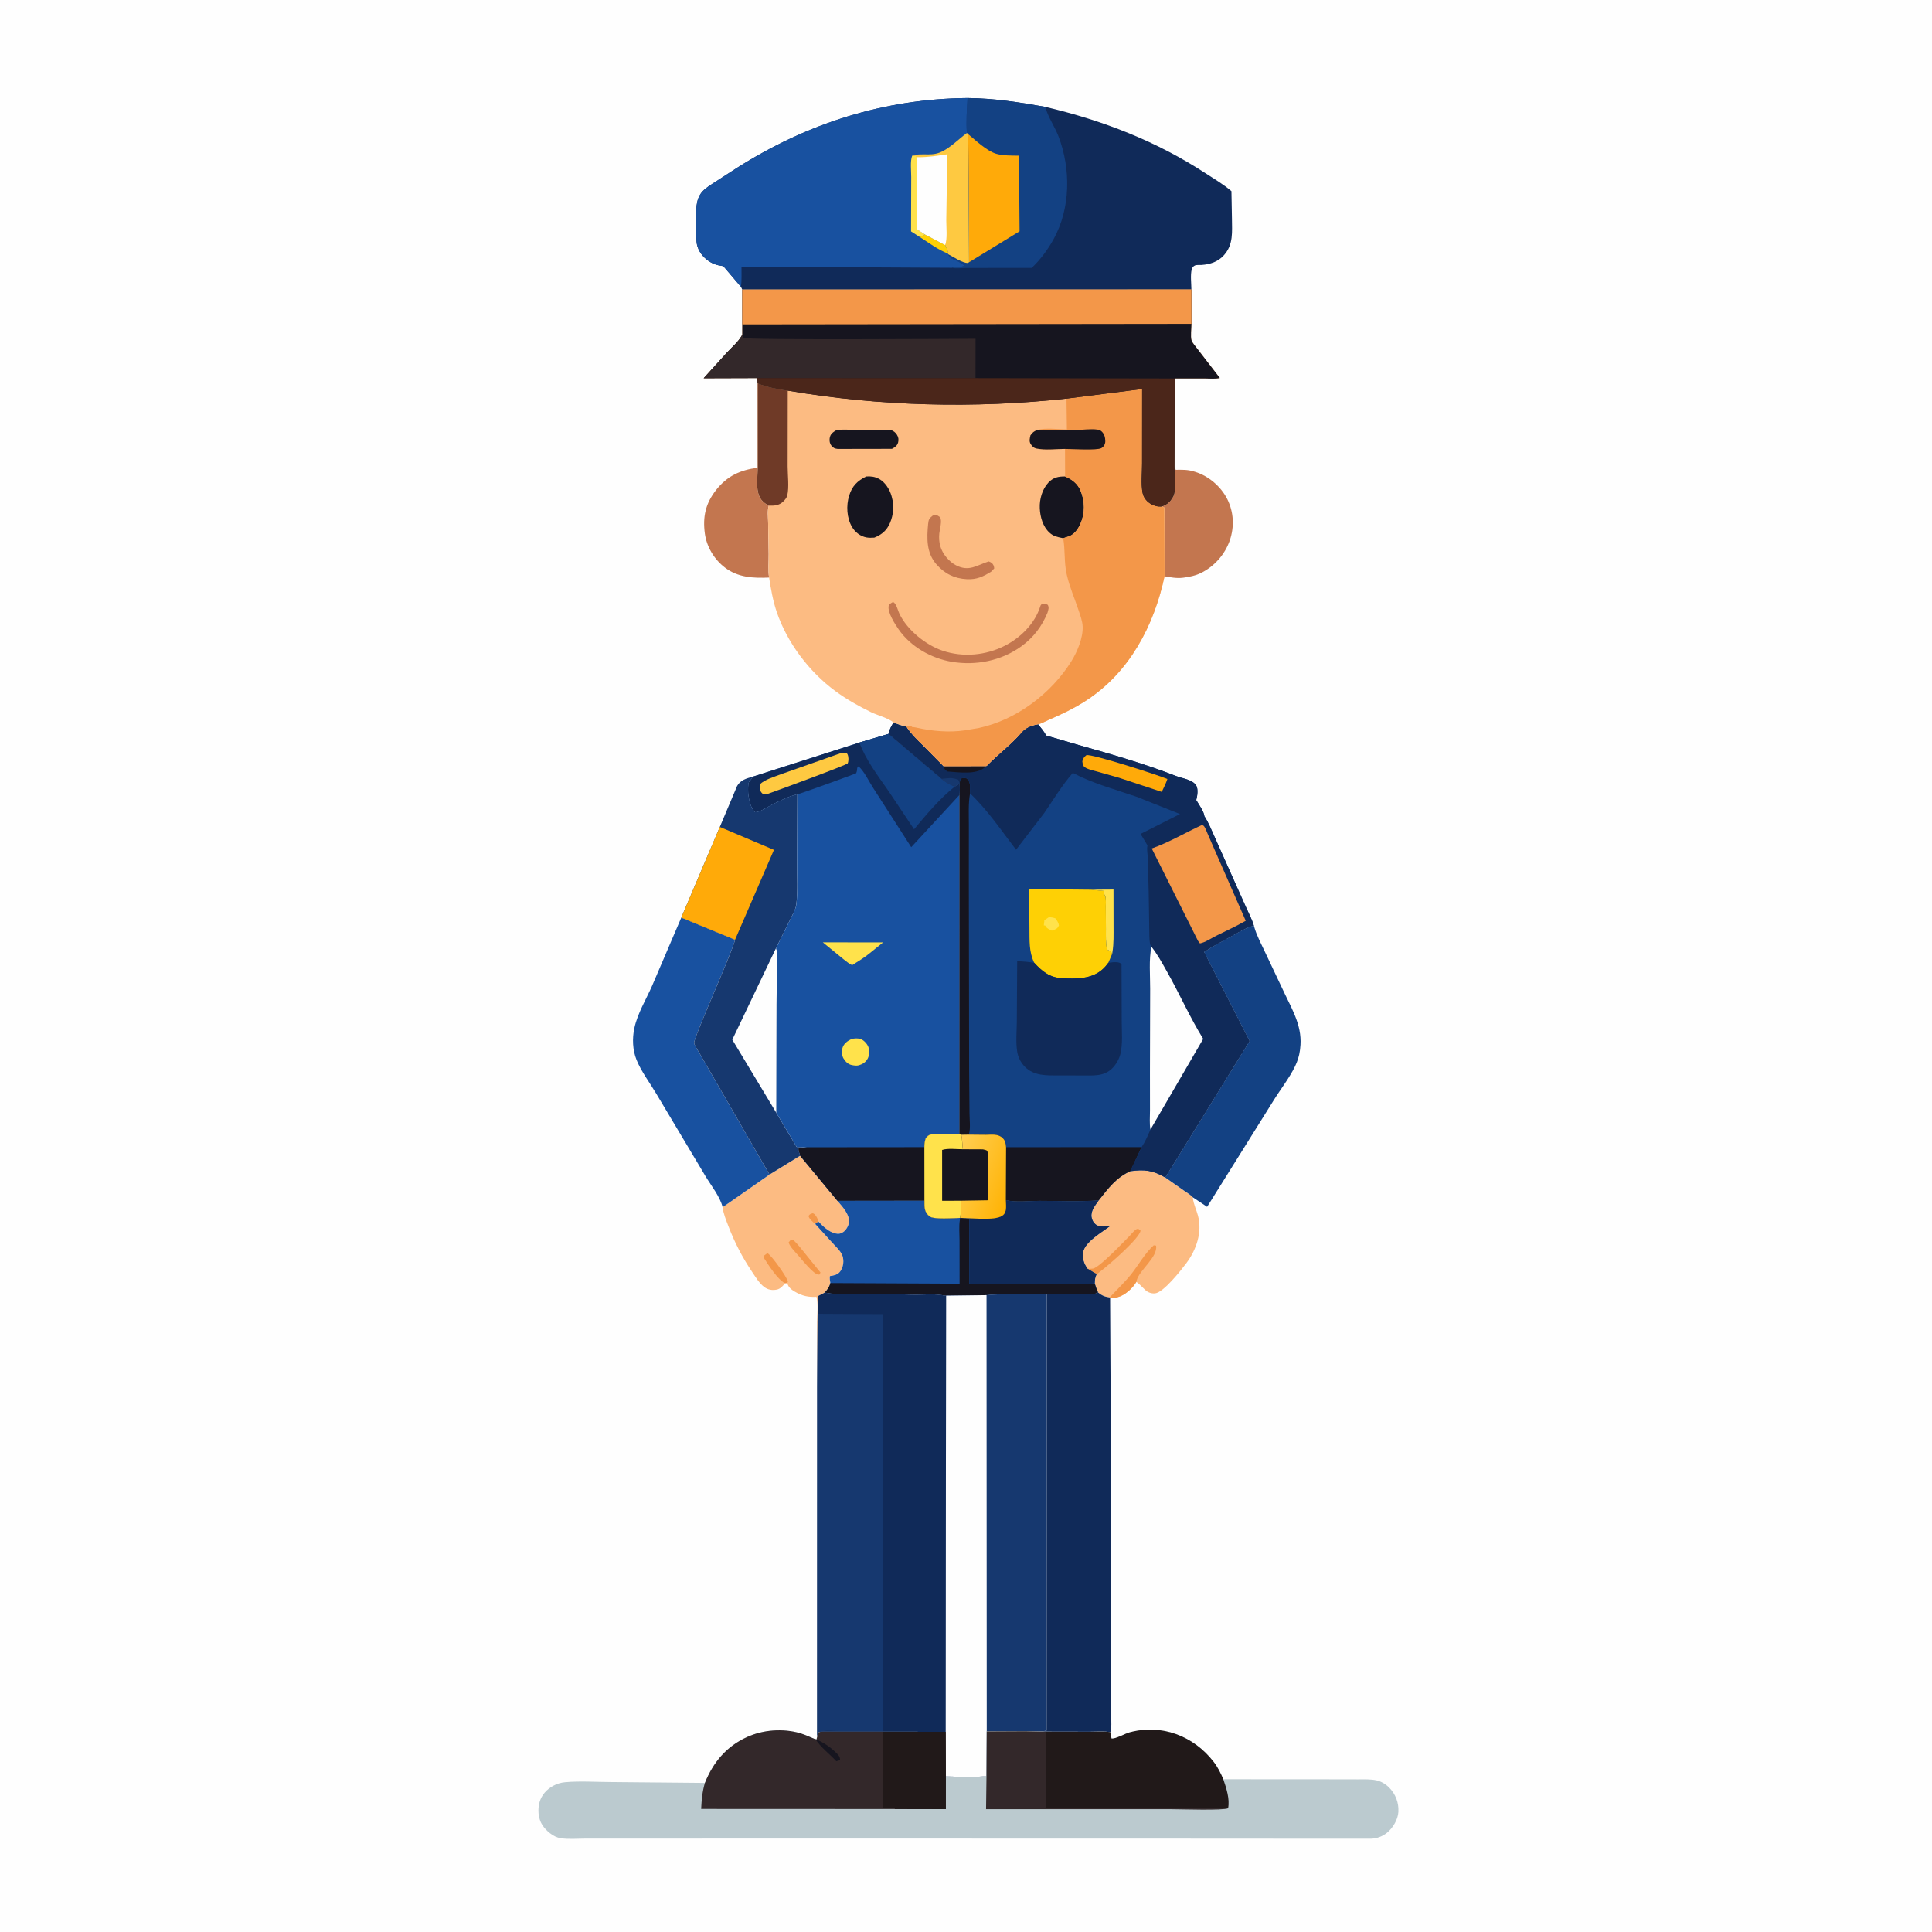
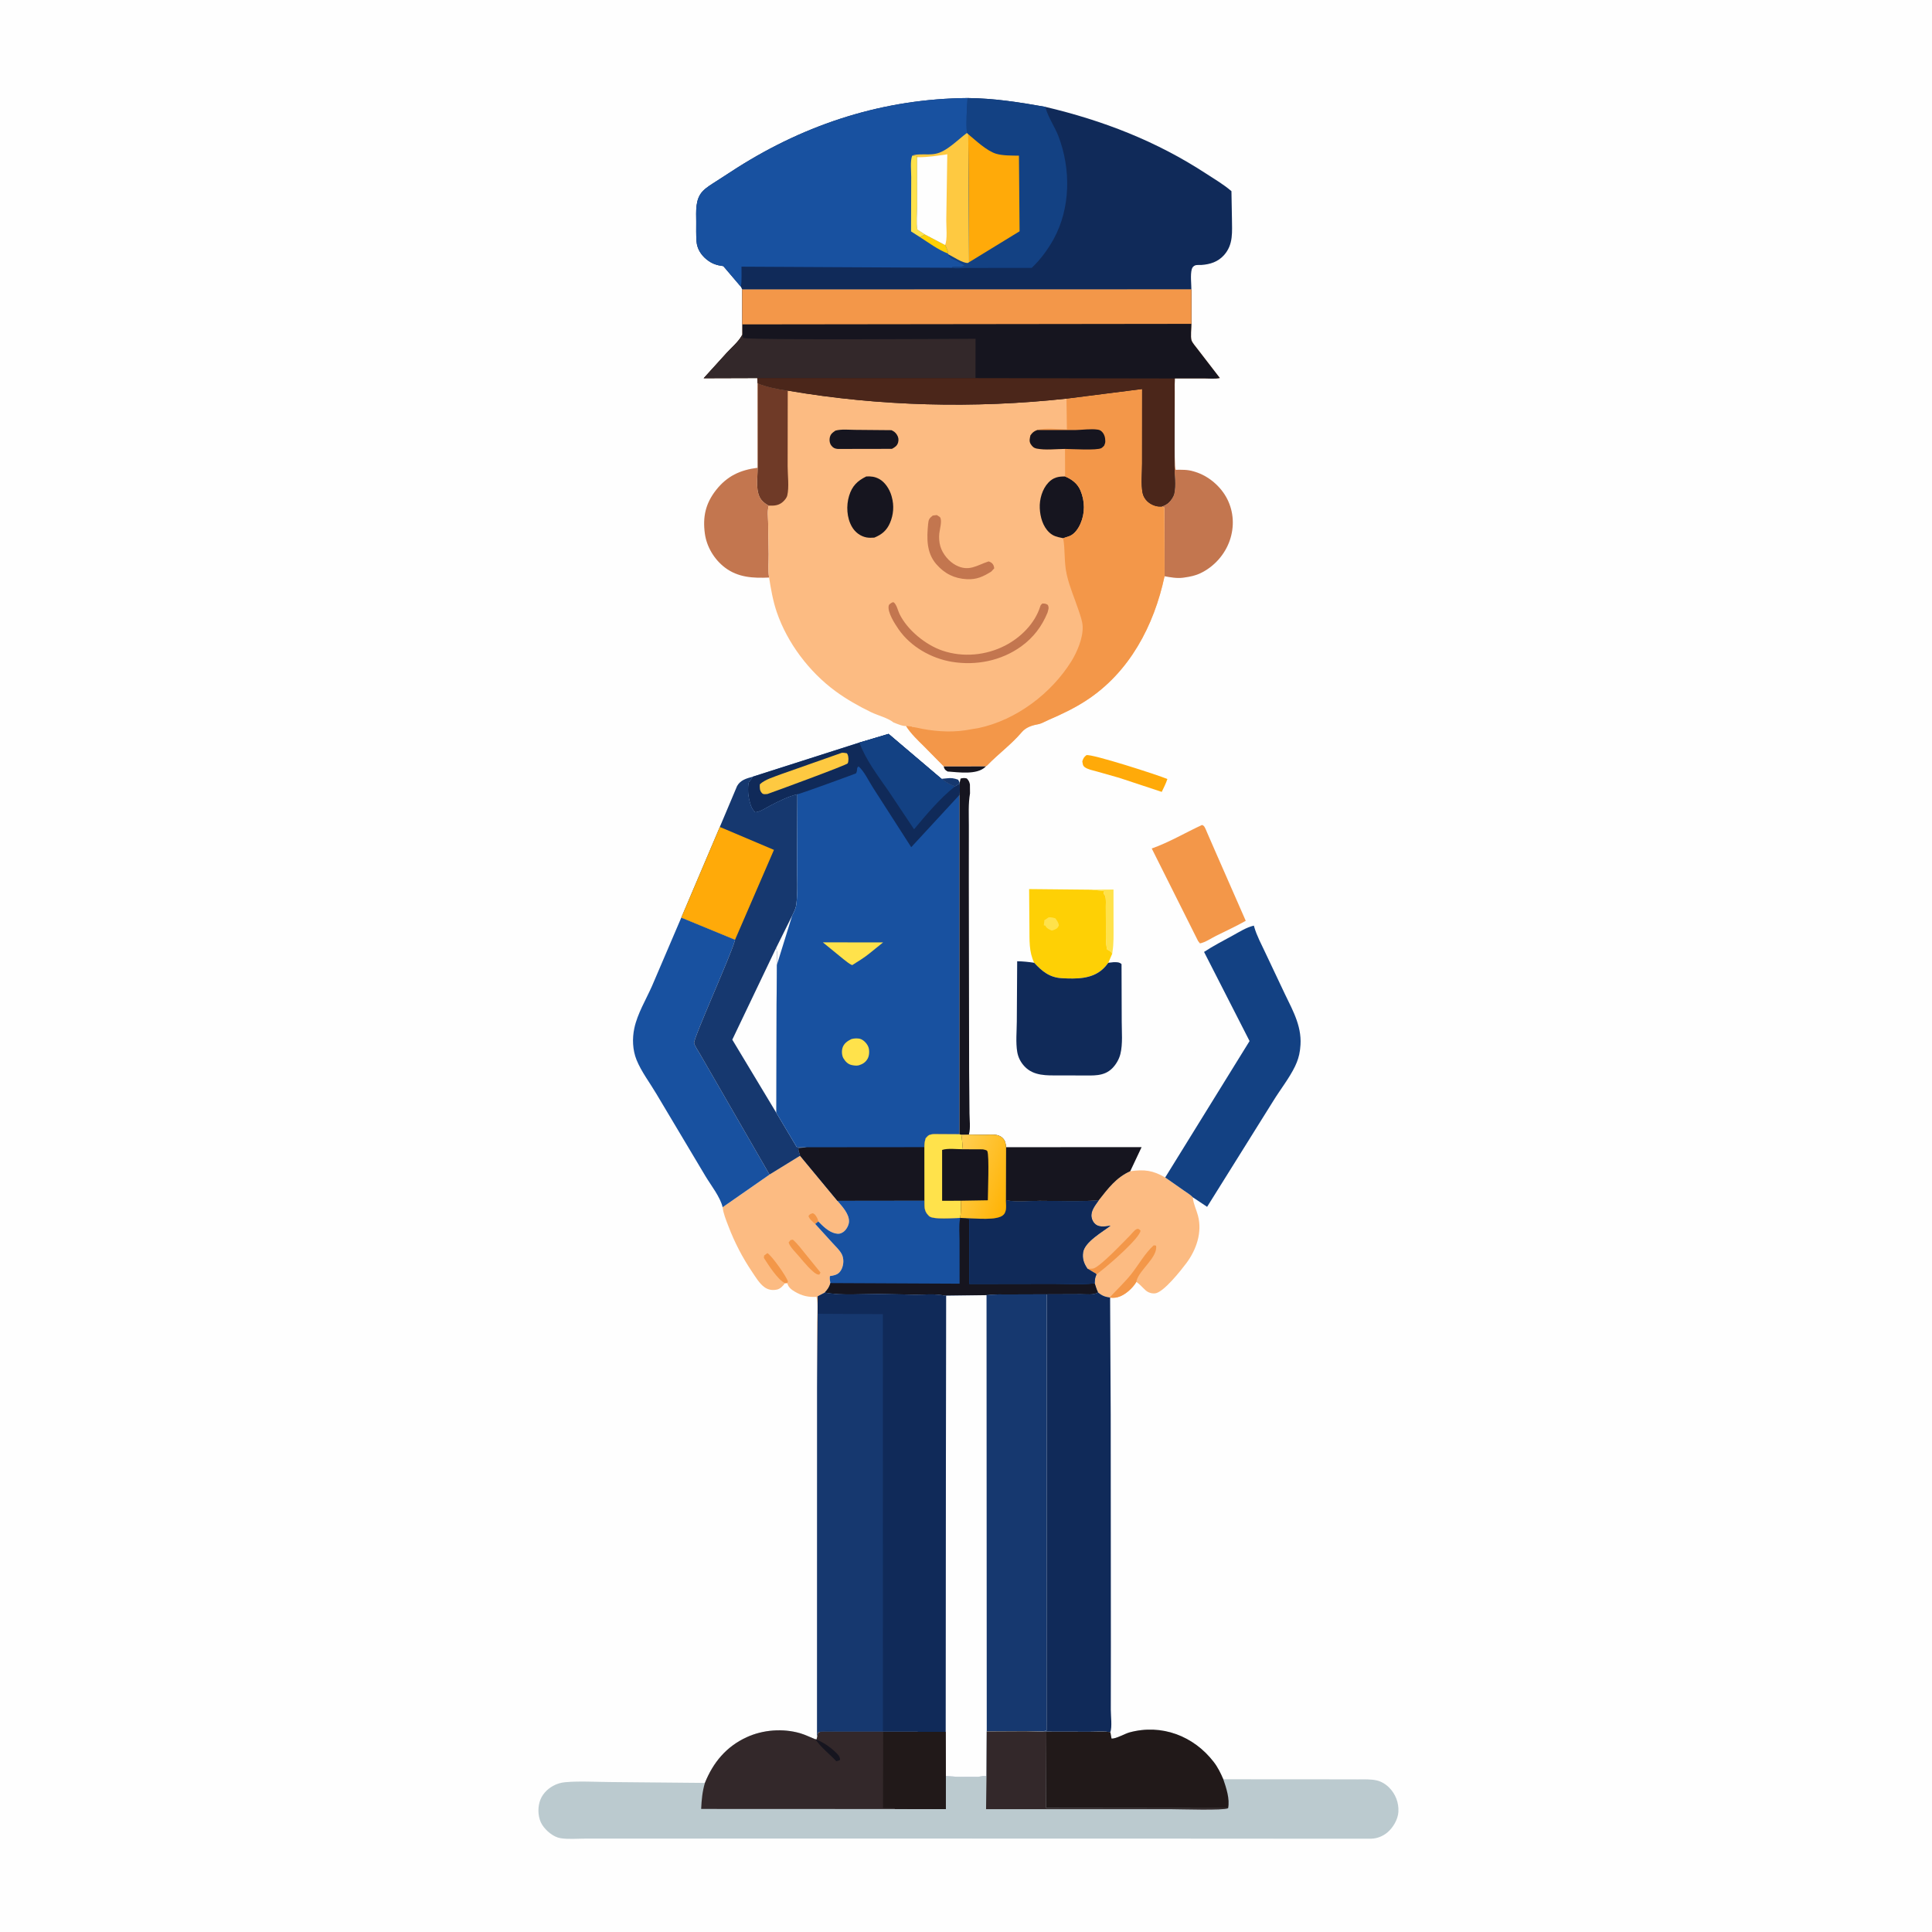
<svg xmlns="http://www.w3.org/2000/svg" version="1.1" style="display: block;" viewBox="0 0 2048 2048" width="1024" height="1024">
  <defs>
    <linearGradient id="Gradient1" gradientUnits="userSpaceOnUse" x1="1074.02" y1="1260.37" x2="1006.88" y2="1234.74">
      <stop class="stop0" offset="0" stop-opacity="1" stop-color="rgb(255,179,5)" />
      <stop class="stop1" offset="1" stop-opacity="1" stop-color="rgb(255,207,84)" />
    </linearGradient>
  </defs>
  <path transform="translate(0,0)" fill="rgb(254,254,254)" d="M -0 -0 L 2048 0 L 2048 2048 L -0 2048 L -0 -0 z" />
  <path transform="translate(0,0)" fill="rgb(195,118,79)" d="M 815.286 612.225 C 798.469 612.967 782.399 612.249 768.423 601.616 C 757.135 593.027 749.062 579.605 747.164 565.546 C 744.785 547.917 747.869 533.753 758.987 519.557 C 770.688 504.616 784.633 498.165 803.211 495.831 C 803.183 506.671 800.161 522.933 808.241 531.097 C 810.292 533.169 812.445 534.631 815.002 535.99 C 813.216 541.109 814.171 548.065 814.252 553.49 L 814.82 587.245 C 814.933 595.176 813.97 604.492 815.286 612.225 z" />
  <path transform="translate(0,0)" fill="rgb(195,118,79)" d="M 1245.2 407.697 C 1245.78 419.654 1244.17 494.267 1246.25 498.013 C 1252.77 497.946 1258.83 497.716 1265.13 499.652 L 1266.89 500.174 C 1281.21 504.58 1294.17 515.648 1300.91 528.968 C 1307.83 542.651 1308.61 558.321 1303.64 572.773 C 1298.44 587.902 1286.95 600.764 1272.49 607.649 C 1267.13 610.202 1261.35 611.384 1255.5 612.192 L 1253.93 612.418 C 1247.59 613.224 1240.73 612.023 1234.48 610.847 L 1234.2 538.113 L 1231.9 536.815 C 1234.18 535.782 1236.48 534.713 1238.39 533.056 C 1241.05 530.746 1243.86 526.745 1244.68 523.286 C 1246.71 514.6 1244.95 503.172 1244.92 494.277 L 1245.2 407.697 z" />
  <path transform="translate(0,0)" fill="rgb(252,187,130)" d="M 1198.11 1241.54 C 1213.16 1239.48 1221.9 1240.53 1235.16 1248.17 L 1254.81 1261.93 C 1257.83 1264.08 1261.93 1266.44 1264.4 1269.17 L 1264.52 1270.25 C 1265.34 1276.79 1268.24 1282.36 1269.91 1288.66 C 1274.57 1306.24 1268.24 1324.74 1257.61 1338.97 C 1252.17 1346.24 1233.51 1370.01 1224.5 1371.01 C 1220.94 1371.41 1217.15 1370.22 1214.48 1367.86 C 1211.14 1364.91 1208.31 1361.39 1204.63 1358.85 C 1200.72 1365.51 1192.32 1373.26 1184.5 1375.16 C 1181.9 1375.79 1179.42 1375.82 1176.76 1375.57 L 1176.3 1375.35 C 1171.32 1374.71 1167.83 1373.28 1163.99 1370.05 C 1162.44 1366.96 1161.49 1363.68 1160.43 1360.39 C 1160.58 1356.87 1160.68 1354.27 1162.28 1351.09 C 1161.19 1349.58 1161.87 1350.18 1160.03 1349.23 L 1152.75 1344.88 C 1149 1339.4 1147.12 1334.27 1148.15 1327.5 C 1149.83 1316.4 1168.83 1305.72 1177.22 1299.3 C 1172.62 1299.95 1166.08 1301.17 1162.02 1298.35 C 1159.35 1296.5 1157.53 1293.39 1157.07 1290.19 C 1156.08 1283.44 1161.11 1277.6 1164.71 1272.39 C 1174.7 1259.75 1183.13 1248.3 1198.11 1241.54 z" />
  <path transform="translate(0,0)" fill="rgb(243,151,73)" d="M 1152.75 1344.88 C 1154.56 1344.82 1157.22 1345.09 1158.92 1344.67 C 1166.36 1342.8 1191.07 1316.37 1197.45 1310.08 C 1199.35 1308.21 1202.37 1304.17 1204.5 1303.11 C 1206.74 1302 1207.51 1303.11 1209.02 1304.5 C 1208.22 1312.16 1178.75 1337.8 1171.65 1343.56 L 1162.28 1351.09 C 1161.19 1349.58 1161.87 1350.18 1160.03 1349.23 L 1152.75 1344.88 z" />
  <path transform="translate(0,0)" fill="rgb(243,151,73)" d="M 1176.3 1375.35 L 1177.66 1373.91 C 1184.88 1366.1 1192.33 1359.21 1199 1350.85 C 1206.77 1341.12 1213.82 1328.27 1223 1320.06 L 1225.5 1320.43 C 1227.45 1332.94 1207.62 1346.07 1204.76 1357.81 L 1204.63 1358.85 C 1200.72 1365.51 1192.32 1373.26 1184.5 1375.16 C 1181.9 1375.79 1179.42 1375.82 1176.76 1375.57 L 1176.3 1375.35 z" />
  <path transform="translate(0,0)" fill="rgb(252,187,130)" d="M 815.737 1245.1 L 848.121 1225.15 L 887.659 1272.87 C 892.677 1278.79 900.363 1286.79 899.98 1295.11 C 899.807 1298.88 897.095 1303.75 894 1305.91 C 891.185 1307.88 888.812 1308.21 885.5 1307.47 C 878.409 1305.87 872.386 1299.85 867.453 1294.8 L 864.14 1297.44 L 882.575 1317.7 C 885.805 1321.25 890.033 1325.14 892.242 1329.35 C 893.514 1331.78 894.034 1334.66 893.97 1337.39 C 893.874 1341.54 892.484 1346.08 889.482 1349.08 C 887.061 1351.5 883.015 1352.26 879.744 1352.7 C 879.288 1355.42 879.772 1357.44 880.231 1360.11 C 879.147 1364.42 877.229 1366.99 874.205 1370.19 L 866.742 1374.08 L 866.693 1392.69 L 866.307 1469.28 L 866.146 1401.8 C 866.151 1393.6 867.484 1382.54 865.5 1374.7 C 856.916 1375.24 850.12 1373.67 842.611 1369.25 C 838.738 1366.97 835.679 1364.62 834.52 1360.12 L 832.138 1360.23 C 830.069 1363.11 827.107 1366.29 823.5 1367.03 C 818.676 1368 814.229 1367.32 810.23 1364.38 C 804.971 1360.51 801.031 1353.84 797.419 1348.48 C 786.904 1332.88 778.653 1316.97 771.97 1299.37 C 769.568 1293.05 766.793 1286.48 766.003 1279.72 L 815.737 1245.1 z" />
  <path transform="translate(0,0)" fill="rgb(243,151,73)" d="M 864.14 1297.44 L 864.026 1297.4 C 861.37 1294.96 858.042 1292.44 857.003 1289 C 858.612 1286.9 858.945 1286.9 861.5 1286.09 C 862.373 1286.41 862.731 1286.46 863.5 1287.19 C 865.353 1288.92 867.08 1292.32 867.453 1294.8 L 864.14 1297.44 z" />
  <path transform="translate(0,0)" fill="rgb(243,151,73)" d="M 832.138 1360.23 C 824.313 1356.48 814.582 1340.93 809.779 1333.5 L 809.958 1331 L 813.5 1328.35 C 818.123 1331.09 833.604 1352.9 835.221 1358.38 L 834.52 1360.12 L 832.138 1360.23 z" />
  <path transform="translate(0,0)" fill="rgb(243,151,73)" d="M 838.039 1314.5 L 840.458 1314.1 C 845.526 1318.46 849.492 1324.02 853.733 1329.16 L 869.799 1348.98 L 868.5 1351.14 L 867.146 1351.04 C 862.347 1350.4 850.939 1336.51 847.612 1332.49 C 844.53 1328.76 837.051 1321.66 835.976 1317 L 838.039 1314.5 z" />
  <path transform="translate(0,0)" fill="rgb(19,65,131)" d="M 1329.15 981.191 L 1329.48 982.401 C 1332.24 992.042 1337.24 1001.18 1341.48 1010.26 L 1361.98 1053.59 C 1371.08 1072.4 1381.01 1089.86 1378.21 1111.5 L 1377.99 1113.42 C 1377.22 1119.37 1375.4 1124.96 1372.79 1130.36 C 1366.68 1142.98 1357.17 1154.94 1349.8 1166.92 L 1279.58 1279.3 L 1264.4 1269.17 C 1261.93 1266.44 1257.83 1264.08 1254.81 1261.93 L 1235.16 1248.17 L 1324.59 1103.56 L 1276.35 1009.08 C 1286.05 1002.69 1296.51 997.291 1306.7 991.726 C 1313.94 987.774 1321.04 983.11 1329.15 981.191 z" />
  <path transform="translate(0,0)" fill="rgb(24,81,160)" d="M 722.198 972.695 L 779.192 996.158 L 778.687 998.009 C 774.103 1014.15 735.419 1099.82 735.786 1105.5 C 735.947 1108 741.105 1115.58 742.5 1118.15 L 815.737 1245.1 L 766.003 1279.72 C 763.562 1268.91 753.58 1256.38 747.795 1246.73 L 695.734 1159.44 C 688.876 1147.83 679.774 1135.93 674.751 1123.47 C 670.537 1113.01 670.09 1100.92 672.413 1089.97 C 675.704 1074.46 684.855 1059.5 691.265 1044.98 L 722.198 972.695 z" />
  <path transform="translate(0,0)" fill="rgb(24,81,160)" d="M 1066.2 1272.13 C 1076.48 1274.78 1091.22 1272.95 1101.96 1272.94 C 1122.59 1272.93 1144.16 1274.01 1164.71 1272.39 C 1161.11 1277.6 1156.08 1283.44 1157.07 1290.19 C 1157.53 1293.39 1159.35 1296.5 1162.02 1298.35 C 1166.08 1301.17 1172.62 1299.95 1177.22 1299.3 C 1168.83 1305.72 1149.83 1316.4 1148.15 1327.5 C 1147.12 1334.27 1149 1339.4 1152.75 1344.88 L 1160.03 1349.23 C 1161.87 1350.18 1161.19 1349.58 1162.28 1351.09 C 1160.68 1354.27 1160.58 1356.87 1160.43 1360.39 C 1161.49 1363.68 1162.44 1366.96 1163.99 1370.05 C 1159.28 1373.04 1151.3 1371.88 1145.84 1371.9 L 1109.57 1372.03 L 1071.3 1372.16 C 1062.84 1372.2 1054.15 1371.78 1045.76 1372.93 L 1002.86 1373.51 L 1000.97 1373.3 C 991.456 1371.25 980.048 1372.42 970.189 1372.41 L 931.638 1371.59 C 913.014 1371.63 892.5 1373.46 874.205 1370.19 C 877.229 1366.99 879.147 1364.42 880.231 1360.11 C 879.772 1357.44 879.288 1355.42 879.744 1352.7 C 883.015 1352.26 887.061 1351.5 889.482 1349.08 C 892.484 1346.08 893.874 1341.54 893.97 1337.39 C 894.034 1334.66 893.514 1331.78 892.242 1329.35 C 890.033 1325.14 885.805 1321.25 882.575 1317.7 L 864.14 1297.44 L 867.453 1294.8 C 872.386 1299.85 878.409 1305.87 885.5 1307.47 C 888.812 1308.21 891.185 1307.88 894 1305.91 C 897.095 1303.75 899.807 1298.88 899.98 1295.11 C 900.363 1286.79 892.677 1278.79 887.659 1272.87 L 979.939 1272.75 C 980.021 1279.66 979.409 1283.89 984.779 1289.05 C 989.076 1293.17 1011.35 1291.08 1017.85 1291.05 L 1023.77 1291.25 C 1033.13 1291.34 1057.25 1294.3 1063.73 1287.72 C 1067.57 1283.83 1066.31 1277.21 1066.2 1272.13 z" />
  <path transform="translate(0,0)" fill="rgb(22,21,31)" d="M 1017.85 1291.05 L 1023.77 1291.25 L 1027.5 1292.34 L 1027.47 1361.04 L 1116.7 1360.9 C 1130.99 1360.87 1146.34 1362.07 1160.43 1360.39 C 1161.49 1363.68 1162.44 1366.96 1163.99 1370.05 C 1159.28 1373.04 1151.3 1371.88 1145.84 1371.9 L 1109.57 1372.03 L 1071.3 1372.16 C 1062.84 1372.2 1054.15 1371.78 1045.76 1372.93 L 1002.86 1373.51 L 1000.97 1373.3 C 991.456 1371.25 980.048 1372.42 970.189 1372.41 L 931.638 1371.59 C 913.014 1371.63 892.5 1373.46 874.205 1370.19 C 877.229 1366.99 879.147 1364.42 880.231 1360.11 L 1017.21 1360.76 L 1017.15 1314.9 C 1017.15 1307.79 1016.39 1299.86 1017.52 1292.9 L 1017.85 1291.05 z" />
  <path transform="translate(0,0)" fill="rgb(16,42,89)" d="M 1066.2 1272.13 C 1076.48 1274.78 1091.22 1272.95 1101.96 1272.94 C 1122.59 1272.93 1144.16 1274.01 1164.71 1272.39 C 1161.11 1277.6 1156.08 1283.44 1157.07 1290.19 C 1157.53 1293.39 1159.35 1296.5 1162.02 1298.35 C 1166.08 1301.17 1172.62 1299.95 1177.22 1299.3 C 1168.83 1305.72 1149.83 1316.4 1148.15 1327.5 C 1147.12 1334.27 1149 1339.4 1152.75 1344.88 L 1160.03 1349.23 C 1161.87 1350.18 1161.19 1349.58 1162.28 1351.09 C 1160.68 1354.27 1160.58 1356.87 1160.43 1360.39 C 1146.34 1362.07 1130.99 1360.87 1116.7 1360.9 L 1027.47 1361.04 L 1027.5 1292.34 L 1023.77 1291.25 C 1033.13 1291.34 1057.25 1294.3 1063.73 1287.72 C 1067.57 1283.83 1066.31 1277.21 1066.2 1272.13 z" />
  <path transform="translate(0,0)" fill="rgb(22,56,111)" d="M 763.043 876.59 L 781.36 833.195 C 784.989 826.766 791.314 825.192 798.083 823.278 L 797.123 824.86 C 796.14 826.463 795.059 827.863 793.834 829.295 C 792.337 835.531 793.102 843.389 794.752 849.5 L 795.084 850.767 C 796.241 855.087 797.364 857.69 800.5 860.93 C 805.646 860.762 811.882 856.257 816.485 853.899 C 825.111 849.481 835.699 843.996 845.244 841.901 L 844.971 915.256 C 844.821 929.455 845.896 944.892 844.119 958.898 C 843.655 962.554 842.096 965.738 840.5 969.008 L 839.736 970.598 L 822.61 1005.08 C 824.629 1009.65 823.518 1017.89 823.489 1022.95 L 823.216 1064.94 L 822.997 1179.74 L 844.5 1215.81 L 855.172 1216.14 L 846.5 1217.1 C 846.061 1220.5 847.75 1221.88 848.121 1225.15 L 815.737 1245.1 L 742.5 1118.15 C 741.105 1115.58 735.947 1108 735.786 1105.5 C 735.419 1099.82 774.103 1014.15 778.687 998.009 L 779.192 996.158 L 722.198 972.695 L 763.043 876.59 z" />
  <path transform="translate(0,0)" fill="rgb(254,254,254)" d="M 822.61 1005.08 C 824.629 1009.65 823.518 1017.89 823.489 1022.95 L 823.216 1064.94 L 822.997 1179.74 L 776.262 1102.09 L 822.61 1005.08 z" />
  <path transform="translate(0,0)" fill="rgb(255,170,9)" d="M 763.043 876.59 L 820.42 900.906 L 779.192 996.158 L 722.198 972.695 L 763.043 876.59 z" />
  <path transform="translate(0,0)" fill="rgb(16,42,89)" d="M 1163.99 1370.05 C 1167.83 1373.28 1171.32 1374.71 1176.3 1375.35 L 1176.76 1375.57 L 1177.4 1499.17 L 1177.57 1744.42 L 1177.5 1812.4 C 1177.5 1818.81 1179.03 1830.59 1177.04 1836.14 C 1170.09 1835.12 1161.99 1835.81 1154.93 1835.77 L 1109.19 1835.68 L 1086.69 1835.21 C 1093.76 1834.44 1102.76 1836.49 1109.41 1834.48 L 1109.57 1372.03 L 1145.84 1371.9 C 1151.3 1371.88 1159.28 1373.04 1163.99 1370.05 z" />
  <path transform="translate(0,0)" fill="rgb(22,56,111)" d="M 1045.76 1372.93 C 1054.15 1371.78 1062.84 1372.2 1071.3 1372.16 L 1109.57 1372.03 L 1109.41 1834.48 C 1102.76 1836.49 1093.76 1834.44 1086.69 1835.21 L 1045.99 1835.41 L 1045.72 1882.53 C 1032.39 1884.62 1016.24 1883.32 1002.64 1883.02 L 1002.44 1835.84 L 1002.86 1373.51 L 1045.76 1372.93 z" />
  <path transform="translate(0,0)" fill="rgb(254,254,254)" d="M 1002.86 1373.51 L 1045.76 1372.93 L 1045.99 1835.41 L 1045.72 1882.53 C 1032.39 1884.62 1016.24 1883.32 1002.64 1883.02 L 1002.44 1835.84 L 1002.86 1373.51 z" />
  <path transform="translate(0,0)" fill="rgb(16,42,89)" d="M 874.205 1370.19 C 892.5 1373.46 913.014 1371.63 931.638 1371.59 L 970.189 1372.41 C 980.048 1372.42 991.456 1371.25 1000.97 1373.3 L 1002.86 1373.51 L 1002.44 1835.84 L 936.227 1835.75 L 869.837 1835.77 L 867.211 1836.54 L 866.251 1841.16 L 866.307 1469.28 L 866.693 1392.69 L 866.742 1374.08 L 874.205 1370.19 z" />
  <path transform="translate(0,0)" fill="rgb(22,56,111)" d="M 866.693 1392.69 L 935.88 1393.05 L 935.943 1834.96 L 889.781 1835.06 C 884.341 1835.06 874.787 1833.84 869.837 1835.77 L 867.211 1836.54 L 866.251 1841.16 L 866.307 1469.28 L 866.693 1392.69 z" />
  <path transform="translate(0,0)" fill="rgb(187,202,207)" d="M 1177.04 1836.14 L 1178.24 1842.92 C 1182.59 1843.5 1192.32 1837.78 1197.3 1836.43 C 1231.4 1827.18 1265.33 1840.13 1286.64 1867.82 C 1290.94 1873.41 1293.97 1879.63 1296.75 1886.08 L 1407.55 1886.15 L 1439.5 1886.21 C 1445.94 1886.22 1452.89 1885.88 1459.22 1887.27 C 1464.25 1888.38 1469.13 1891.4 1472.7 1895.05 C 1479.38 1901.88 1482.86 1910.95 1482.36 1920.5 C 1481.93 1928.71 1476.62 1937.61 1470.37 1942.73 C 1465.8 1946.48 1459.73 1948.9 1453.84 1949.07 L 1386.74 1949.09 L 1258.83 1949.01 L 868.7 1948.92 L 674.996 1948.98 L 621.205 1948.98 C 612.484 1948.98 602.746 1949.9 594.186 1948.56 C 586.644 1947.38 578.705 1940.62 574.745 1934.37 C 570.413 1927.53 569.792 1917.91 571.985 1910.25 C 574.167 1902.62 579.603 1896.77 586.46 1893.03 C 590.483 1890.84 594.436 1889.65 598.998 1889.23 C 614.837 1887.78 632.029 1889.02 647.99 1889.05 L 747.221 1889.97 C 755.938 1868.28 769.898 1851.47 791.455 1841.55 C 808.802 1833.57 829.883 1831.99 848.235 1837.32 C 854.129 1839.04 859.689 1841.99 865.457 1844.12 L 866.251 1841.16 L 867.211 1836.54 L 869.837 1835.77 L 936.227 1835.75 L 1002.44 1835.84 L 1002.64 1883.02 C 1016.24 1883.32 1032.39 1884.62 1045.72 1882.53 L 1045.99 1835.41 L 1086.69 1835.21 L 1109.19 1835.68 L 1154.93 1835.77 C 1161.99 1835.81 1170.09 1835.12 1177.04 1836.14 z" />
  <path transform="translate(0,0)" fill="rgb(51,40,42)" d="M 1045.99 1835.41 L 1086.69 1835.21 L 1109.19 1835.68 L 1108.91 1916.61 L 1301.83 1916.84 C 1297.16 1919.38 1250.44 1917.81 1241.77 1917.81 L 1045.27 1917.81 L 1045.72 1882.53 L 1045.99 1835.41 z" />
  <path transform="translate(0,0)" fill="rgb(33,25,25)" d="M 1177.04 1836.14 L 1178.24 1842.92 C 1182.59 1843.5 1192.32 1837.78 1197.3 1836.43 C 1231.4 1827.18 1265.33 1840.13 1286.64 1867.82 C 1290.94 1873.41 1293.97 1879.63 1296.75 1886.08 C 1299.89 1895.29 1303.85 1907.01 1301.83 1916.84 L 1108.91 1916.61 L 1109.19 1835.68 L 1154.93 1835.77 C 1161.99 1835.81 1170.09 1835.12 1177.04 1836.14 z" />
  <path transform="translate(0,0)" fill="rgb(51,40,42)" d="M 747.221 1889.97 C 755.938 1868.28 769.898 1851.47 791.455 1841.55 C 808.802 1833.57 829.883 1831.99 848.235 1837.32 C 854.129 1839.04 859.689 1841.99 865.457 1844.12 L 866.251 1841.16 L 867.211 1836.54 L 869.837 1835.77 L 936.227 1835.75 L 1002.44 1835.84 L 1002.64 1883.02 L 1002.61 1917.75 L 948.729 1917.64 L 743.255 1917.55 C 743.724 1907.91 744.46 1899.26 747.221 1889.97 z" />
  <path transform="translate(0,0)" fill="rgb(22,21,31)" d="M 864.285 1843.43 C 872.007 1846.56 879.486 1851.38 885.5 1857.19 C 888.155 1859.75 890.5 1861.75 890.5 1865.54 C 888.99 1866.48 888.207 1866.65 886.5 1866.97 C 879.346 1859.17 869.971 1852.36 864.285 1843.43 z" />
  <path transform="translate(0,0)" fill="rgb(33,25,25)" d="M 936.227 1835.75 L 1002.44 1835.84 L 1002.64 1883.02 L 1002.61 1917.75 L 948.729 1917.64 L 948.181 1916.73 L 936.024 1916.55 L 936.227 1835.75 z" />
-   <path transform="translate(0,0)" fill="rgb(24,81,160)" d="M 910.956 787.178 L 941.923 777.963 L 998.034 825.599 C 1002.3 829.143 1007 831.8 1012.19 833.731 L 1017.09 830.698 C 1017.61 834.885 1017.55 838.513 1017.04 842.699 L 1017.02 1202.36 L 995.468 1202.24 C 992.027 1202.24 987.62 1201.81 984.463 1203.46 C 983.494 1203.97 982.147 1205.69 981.305 1206.5 C 980.216 1209.9 979.845 1212.47 979.87 1216.03 L 979.939 1272.75 L 887.659 1272.87 L 848.121 1225.15 C 847.75 1221.88 846.061 1220.5 846.5 1217.1 L 855.172 1216.14 L 844.5 1215.81 L 822.997 1179.74 L 823.216 1064.94 L 823.489 1022.95 C 823.518 1017.89 824.629 1009.65 822.61 1005.08 L 839.736 970.598 L 840.5 969.008 C 842.096 965.738 843.655 962.554 844.119 958.898 C 845.896 944.892 844.821 929.455 844.971 915.256 L 845.244 841.901 C 835.699 843.996 825.111 849.481 816.485 853.899 C 811.882 856.257 805.646 860.762 800.5 860.93 C 797.364 857.69 796.241 855.087 795.084 850.767 L 794.752 849.5 C 793.102 843.389 792.337 835.531 793.834 829.295 C 795.059 827.863 796.14 826.463 797.123 824.86 L 798.083 823.278 L 910.956 787.178 z" />
+   <path transform="translate(0,0)" fill="rgb(24,81,160)" d="M 910.956 787.178 L 941.923 777.963 L 998.034 825.599 C 1002.3 829.143 1007 831.8 1012.19 833.731 L 1017.09 830.698 C 1017.61 834.885 1017.55 838.513 1017.04 842.699 L 1017.02 1202.36 L 995.468 1202.24 C 992.027 1202.24 987.62 1201.81 984.463 1203.46 C 983.494 1203.97 982.147 1205.69 981.305 1206.5 C 980.216 1209.9 979.845 1212.47 979.87 1216.03 L 979.939 1272.75 L 887.659 1272.87 L 848.121 1225.15 C 847.75 1221.88 846.061 1220.5 846.5 1217.1 L 855.172 1216.14 L 844.5 1215.81 L 822.997 1179.74 L 823.216 1064.94 L 823.489 1022.95 L 839.736 970.598 L 840.5 969.008 C 842.096 965.738 843.655 962.554 844.119 958.898 C 845.896 944.892 844.821 929.455 844.971 915.256 L 845.244 841.901 C 835.699 843.996 825.111 849.481 816.485 853.899 C 811.882 856.257 805.646 860.762 800.5 860.93 C 797.364 857.69 796.241 855.087 795.084 850.767 L 794.752 849.5 C 793.102 843.389 792.337 835.531 793.834 829.295 C 795.059 827.863 796.14 826.463 797.123 824.86 L 798.083 823.278 L 910.956 787.178 z" />
  <path transform="translate(0,0)" fill="rgb(255,226,75)" d="M 902.415 1101.5 C 905.39 1100.58 909.945 1100.35 912.836 1101.61 C 916.06 1103.02 919.216 1106.53 920.49 1109.79 C 921.816 1113.19 921.609 1118.76 919.866 1121.99 C 917.718 1125.97 914.694 1127.92 910.5 1129.25 C 908.002 1129.88 905.579 1129.52 903.079 1129.04 C 899.014 1128.26 896.298 1125.45 894.162 1122 C 892.323 1119.03 892.089 1114.27 893.039 1110.97 C 894.412 1106.19 898.22 1103.61 902.415 1101.5 z" />
  <path transform="translate(0,0)" fill="rgb(255,226,75)" d="M 872.256 998.945 L 936.132 998.982 L 921.518 1010.78 C 915.919 1015.37 909.488 1019.13 903.408 1023.06 C 900.241 1021.9 897.018 1018.93 894.276 1016.91 L 872.256 998.945 z" />
  <path transform="translate(0,0)" fill="rgb(22,21,31)" d="M 855.172 1216.14 L 979.87 1216.03 L 979.939 1272.75 L 887.659 1272.87 L 848.121 1225.15 C 847.75 1221.88 846.061 1220.5 846.5 1217.1 L 855.172 1216.14 z" />
  <path transform="translate(0,0)" fill="rgb(16,42,89)" d="M 910.956 787.178 L 941.923 777.963 L 998.034 825.599 C 1002.3 829.143 1007 831.8 1012.19 833.731 L 1017.09 830.698 C 1017.61 834.885 1017.55 838.513 1017.04 842.699 L 965.939 898.05 L 925.226 834.661 C 921.092 828.261 915.759 816.997 910 812.348 L 908.7 813.988 C 908.501 815.959 908.487 818.061 907.41 819.782 C 907.254 820.032 851.378 840.47 846.252 841.673 L 845.244 841.901 C 835.699 843.996 825.111 849.481 816.485 853.899 C 811.882 856.257 805.646 860.762 800.5 860.93 C 797.364 857.69 796.241 855.087 795.084 850.767 L 794.752 849.5 C 793.102 843.389 792.337 835.531 793.834 829.295 C 795.059 827.863 796.14 826.463 797.123 824.86 L 798.083 823.278 L 910.956 787.178 z" />
  <path transform="translate(0,0)" fill="rgb(254,201,65)" d="M 892.317 798 C 894.24 797.858 895.835 798.136 897.722 798.5 L 898.421 799.625 C 899.641 802.23 899.727 806.497 898.627 809.168 C 897.934 810.851 820.301 839.356 813.5 841.68 C 811.405 841.758 809.448 842.426 807.866 840.882 C 805.087 838.169 805.341 835 805.438 831.426 C 810.934 826.154 820.898 823.459 828.006 820.662 L 892.317 798 z" />
  <path transform="translate(0,0)" fill="rgb(19,65,131)" d="M 910.956 787.178 L 941.923 777.963 L 998.034 825.599 C 1002.3 829.143 1007 831.8 1012.19 833.731 C 996.364 846.299 981.896 863.584 968.948 879.069 L 941.769 838.391 C 930.446 822.085 918.006 805.893 910.956 787.178 z" />
  <path transform="translate(0,0)" fill="rgb(16,42,89)" d="M 785.396 304.007 L 766.767 282.128 C 759.731 281.208 754.673 279.594 749.028 275.051 C 743.076 270.262 738.91 263.63 738.335 255.928 C 737.819 249.035 738.038 241.929 738.02 235.002 C 737.991 224.075 736.744 211.278 744.905 202.674 C 748.799 198.568 754.233 195.398 758.954 192.329 L 781.218 177.935 C 855.699 130.71 937.274 104.687 1025.66 103.916 C 1053.97 104.2 1080.29 108.354 1108.08 113.276 C 1169.19 127.704 1225.67 149.538 1278.39 183.957 C 1287.46 189.885 1297.19 195.525 1305.38 202.648 L 1305.91 231.551 C 1305.97 245.64 1307.66 259.2 1297.41 270.547 C 1291.04 277.596 1282.84 280.214 1273.62 280.869 C 1272.1 280.977 1268.28 280.714 1267 281.268 C 1264.98 282.143 1263.82 283.46 1263.28 285.558 C 1261.72 291.591 1262.88 300.542 1262.93 306.884 L 786.834 306.999 L 785.396 304.007 z" />
  <path transform="translate(0,0)" fill="rgb(19,65,131)" d="M 1025.66 103.916 C 1053.97 104.2 1080.29 108.354 1108.08 113.276 L 1108.37 114.374 C 1111.22 124.569 1118.17 134.4 1122.03 144.5 C 1135.27 179.054 1134.93 220.811 1116.82 253.587 C 1110.76 264.558 1102.77 275.354 1093.66 283.961 L 1024.17 284.045 C 1020.16 283.975 1013.14 285.064 1009.48 283.87 L 1009.62 283.052 C 1013.6 282.462 1019.23 283.693 1022.51 281.5 C 1019.26 279.029 1014.86 276.523 1011.06 275.047 C 1008.71 274.136 1006.55 272.857 1005.48 270.418 L 1005.2 269.534 C 1010.69 272.249 1020.26 278.957 1025.95 278.763 L 1027.22 277.97 L 1026.4 142.316 L 1024.96 140.965 C 1023.94 128.93 1024.99 115.98 1025.66 103.916 z" />
  <path transform="translate(0,0)" fill="rgb(255,170,9)" d="M 1026.4 142.316 C 1034.46 148.978 1045.84 159.879 1055.89 162.978 C 1062.67 165.068 1072.95 164.908 1080.12 165.014 L 1080.79 245.179 L 1027.22 277.97 L 1026.4 142.316 z" />
  <path transform="translate(0,0)" fill="rgb(24,81,160)" d="M 785.396 304.007 L 766.767 282.128 C 759.731 281.208 754.673 279.594 749.028 275.051 C 743.076 270.262 738.91 263.63 738.335 255.928 C 737.819 249.035 738.038 241.929 738.02 235.002 C 737.991 224.075 736.744 211.278 744.905 202.674 C 748.799 198.568 754.233 195.398 758.954 192.329 L 781.218 177.935 C 855.699 130.71 937.274 104.687 1025.66 103.916 C 1024.99 115.98 1023.94 128.93 1024.96 140.965 L 1026.4 142.316 L 1027.22 277.97 L 1025.95 278.763 C 1020.26 278.957 1010.69 272.249 1005.2 269.534 L 1005.48 270.418 C 1006.55 272.857 1008.71 274.136 1011.06 275.047 C 1014.86 276.523 1019.26 279.029 1022.51 281.5 C 1019.23 283.693 1013.6 282.462 1009.62 283.052 L 1009.48 283.87 L 786.01 282.686 C 785.915 289.566 786.471 297.249 785.396 304.007 z" />
  <path transform="translate(0,0)" fill="rgb(254,208,5)" d="M 975.108 251.305 L 980.493 248.52 L 1001.81 259.711 C 1003.09 261.805 1003.7 263.57 1004.5 265.86 L 1005.31 267.804 L 1004.68 268.7 C 994.469 264.801 984.336 257.212 975.108 251.305 z" />
  <path transform="translate(0,0)" fill="rgb(255,226,75)" d="M 975.108 251.305 L 965.751 245.313 L 965.928 187.722 C 965.958 181.378 964.662 170.608 967.003 164.979 L 971.627 165.627 L 972.242 166.619 L 972.289 219.031 C 972.236 226.663 971.188 235.842 972.472 243.311 L 980.493 248.52 L 975.108 251.305 z" />
  <path transform="translate(0,0)" fill="rgb(254,201,65)" d="M 1024.96 140.965 L 1026.4 142.316 L 1027.22 277.97 L 1025.95 278.763 C 1020.26 278.957 1010.69 272.249 1005.2 269.534 L 1004.68 268.7 L 1005.31 267.804 L 1004.5 265.86 C 1003.7 263.57 1003.09 261.805 1001.81 259.711 L 980.493 248.52 L 972.472 243.311 C 971.188 235.842 972.236 226.663 972.289 219.031 L 972.242 166.619 L 971.627 165.627 L 967.003 164.979 C 972.256 162.642 983.8 164.323 990.056 163.288 L 991.5 163.027 C 1003.24 161.026 1015.46 147.939 1024.96 140.965 z" />
  <path transform="translate(0,0)" fill="rgb(254,254,254)" d="M 972.242 166.619 L 973.464 166.648 C 984.199 166.695 993.657 165.054 1004.16 163.56 L 1003.09 233.504 C 1003.02 240.243 1004.5 253.861 1001.81 259.711 L 980.493 248.52 L 972.472 243.311 C 971.188 235.842 972.236 226.663 972.289 219.031 L 972.242 166.619 z" />
-   <path transform="translate(0,0)" fill="rgb(19,65,131)" d="M 947.19 765.869 C 950.279 767.034 957.277 770.116 960.424 769.579 C 965.782 778.03 972.951 784.643 979.997 791.651 L 1000.22 812.179 L 1045.36 812.098 C 1046.32 811.573 1045.93 811.874 1046.76 811.026 C 1058.39 799.048 1072.14 789.01 1082.97 776.274 C 1087.42 770.983 1093.75 768.929 1100.38 767.737 C 1103.55 771.59 1106.63 775.268 1109.01 779.684 L 1143.25 789.697 C 1178.05 799.474 1213.07 809.519 1246.76 822.653 C 1253.21 825.164 1264.57 826.468 1268.2 833 C 1270.28 836.741 1269.21 844.062 1268.06 848.102 C 1270.53 852.339 1276.37 860.401 1276.7 865.232 C 1281.2 872.023 1284.21 879.919 1287.6 887.319 L 1306.51 929.697 L 1321.29 962.727 C 1323.99 968.738 1327.26 974.876 1329.15 981.191 C 1321.04 983.11 1313.94 987.774 1306.7 991.726 C 1296.51 997.291 1286.05 1002.69 1276.35 1009.08 L 1324.59 1103.56 L 1235.16 1248.17 C 1221.9 1240.53 1213.16 1239.48 1198.11 1241.54 C 1183.13 1248.3 1174.7 1259.75 1164.71 1272.39 C 1144.16 1274.01 1122.59 1272.93 1101.96 1272.94 C 1091.22 1272.95 1076.48 1274.78 1066.2 1272.13 C 1066.31 1277.21 1067.57 1283.83 1063.73 1287.72 C 1057.25 1294.3 1033.13 1291.34 1023.77 1291.25 L 1017.85 1291.05 C 1011.35 1291.08 989.076 1293.17 984.779 1289.05 C 979.409 1283.89 980.021 1279.66 979.939 1272.75 L 979.87 1216.03 C 979.845 1212.47 980.216 1209.9 981.305 1206.5 C 982.147 1205.69 983.494 1203.97 984.463 1203.46 C 987.62 1201.81 992.027 1202.24 995.468 1202.24 L 1017.02 1202.36 L 1017.04 842.699 C 1017.55 838.513 1017.61 834.885 1017.09 830.698 L 1012.19 833.731 C 1007 831.8 1002.3 829.143 998.034 825.599 L 941.923 777.963 C 942.685 773.409 944.813 769.754 947.19 765.869 z" />
  <path transform="translate(0,0)" fill="rgb(255,226,75)" d="M 1156.57 943.113 L 1180.35 942.956 L 1180.4 981.541 C 1180.39 990.752 1180.73 999.896 1179.27 1009 L 1179 1010.96 C 1177.31 1008.25 1176.35 1007.96 1173.59 1006.5 C 1171.91 999.44 1172.34 992.204 1172.31 985 L 1172.2 960.5 L 1172.28 956.5 C 1172.16 953.21 1172.45 949.768 1170 947.5 L 1170.01 946.25 L 1170.51 944.5 L 1156.57 943.113 z" />
  <path transform="translate(0,0)" fill="rgb(22,21,31)" d="M 1017.23 829.903 L 1018.27 825.291 C 1020.89 824.722 1022.23 824.483 1024.89 825.191 C 1026.89 827.383 1027.52 828.629 1028.16 831.522 L 1028.26 841.029 C 1026.3 852.133 1027.06 864.033 1027.03 875.309 L 1026.99 932.346 L 1027.32 1134.8 L 1027.71 1180.34 C 1027.77 1186.92 1028.91 1195.72 1027.2 1202.01 L 1027.07 1202.73 L 1019.03 1202.9 L 1017.02 1202.36 L 1017.04 842.699 C 1017.55 838.513 1017.61 834.885 1017.09 830.698 L 1017.23 829.903 z" />
  <path transform="translate(0,0)" fill="rgb(22,21,31)" d="M 1066.47 1216.08 L 1210.14 1216 L 1198.11 1241.54 C 1183.13 1248.3 1174.7 1259.75 1164.71 1272.39 C 1144.16 1274.01 1122.59 1272.93 1101.96 1272.94 C 1091.22 1272.95 1076.48 1274.78 1066.2 1272.13 L 1066.47 1216.08 z" />
  <path transform="translate(0,0)" fill="rgb(254,208,5)" d="M 1096.29 1020.58 C 1090.56 1008.72 1091.41 996.664 1091.24 983.757 L 1090.92 942.457 L 1156.57 943.113 L 1170.51 944.5 L 1170.01 946.25 L 1170 947.5 C 1172.45 949.768 1172.16 953.21 1172.28 956.5 L 1172.2 960.5 L 1172.31 985 C 1172.34 992.204 1171.91 999.44 1173.59 1006.5 C 1176.35 1007.96 1177.31 1008.25 1179 1010.96 L 1174.86 1020.59 C 1173.07 1023.06 1171.18 1025.29 1168.92 1027.35 C 1157.19 1038.04 1140.73 1037.7 1125.81 1036.95 C 1112.73 1036.3 1104.75 1029.74 1096.29 1020.58 z" />
  <path transform="translate(0,0)" fill="rgb(255,226,75)" d="M 1111.49 972.5 C 1114.25 972.133 1116.13 972.679 1118.75 973.495 C 1120.5 975.822 1122.07 978.065 1122.51 981 C 1120.91 984.186 1120.76 984.119 1117.5 985.635 L 1114.98 986.496 C 1112.59 985.345 1110.11 984.532 1108.61 982.221 L 1107.91 981.06 L 1106.5 981 C 1106.49 979.475 1106.83 978.456 1106.98 976.995 L 1107 975.5 L 1111.49 972.5 z" />
  <path transform="translate(0,0)" fill="rgb(22,21,31)" d="M 1017.02 1202.36 L 1019.03 1202.9 L 1027.07 1202.73 L 1045.04 1202.9 C 1051.29 1202.83 1057.97 1201.67 1062.79 1206.31 C 1065.73 1209.14 1066.15 1212.13 1066.47 1216.08 L 1066.2 1272.13 C 1066.31 1277.21 1067.57 1283.83 1063.73 1287.72 C 1057.25 1294.3 1033.13 1291.34 1023.77 1291.25 L 1017.85 1291.05 C 1011.35 1291.08 989.076 1293.17 984.779 1289.05 C 979.409 1283.89 980.021 1279.66 979.939 1272.75 L 979.87 1216.03 C 979.845 1212.47 980.216 1209.9 981.305 1206.5 C 982.147 1205.69 983.494 1203.97 984.463 1203.46 C 987.62 1201.81 992.027 1202.24 995.468 1202.24 L 1017.02 1202.36 z" />
  <path transform="translate(0,0)" fill="rgb(255,226,75)" d="M 1017.02 1202.36 L 1019.03 1202.9 C 1020.05 1208.08 1020.05 1213.08 1020.68 1218.26 C 1014.33 1218.28 1004.53 1216.99 998.68 1218.99 L 998.697 1272.89 L 1018.44 1272.82 C 1018.82 1279.13 1018.74 1284.8 1017.85 1291.05 C 1011.35 1291.08 989.076 1293.17 984.779 1289.05 C 979.409 1283.89 980.021 1279.66 979.939 1272.75 L 979.87 1216.03 C 979.845 1212.47 980.216 1209.9 981.305 1206.5 C 982.147 1205.69 983.494 1203.97 984.463 1203.46 C 987.62 1201.81 992.027 1202.24 995.468 1202.24 L 1017.02 1202.36 z" />
  <path transform="translate(0,0)" fill="url(#Gradient1)" d="M 1019.03 1202.9 L 1027.07 1202.73 L 1045.04 1202.9 C 1051.29 1202.83 1057.97 1201.67 1062.79 1206.31 C 1065.73 1209.14 1066.15 1212.13 1066.47 1216.08 L 1066.2 1272.13 C 1066.31 1277.21 1067.57 1283.83 1063.73 1287.72 C 1057.25 1294.3 1033.13 1291.34 1023.77 1291.25 L 1017.85 1291.05 C 1018.74 1284.8 1018.82 1279.13 1018.44 1272.82 L 1047.15 1272.34 C 1047.16 1263.95 1048.81 1224.89 1046.57 1220.22 C 1045.98 1218.98 1043.17 1218.71 1041.86 1218.35 L 1020.68 1218.26 C 1020.05 1213.08 1020.05 1208.08 1019.03 1202.9 z" />
  <path transform="translate(0,0)" fill="rgb(16,42,89)" d="M 1174.86 1020.59 L 1180.5 1019.95 C 1183.69 1019.92 1186.57 1019.77 1188.87 1022 L 1189.07 1082.53 C 1189.05 1093.54 1190.32 1106.68 1187.64 1117.37 C 1186.25 1122.9 1183 1128.48 1178.97 1132.5 C 1170.1 1141.33 1158.5 1139.99 1146.97 1140.03 L 1122.64 1140.02 C 1109.73 1139.98 1095.71 1140.75 1086.04 1130.43 C 1082.02 1126.14 1079.33 1121.01 1078.33 1115.21 C 1076.6 1105.2 1077.8 1093.11 1077.86 1082.9 L 1078.25 1018.98 C 1084.4 1019.04 1090.21 1019.66 1096.29 1020.58 C 1104.75 1029.74 1112.73 1036.3 1125.81 1036.95 C 1140.73 1037.7 1157.19 1038.04 1168.92 1027.35 C 1171.18 1025.29 1173.07 1023.06 1174.86 1020.59 z" />
-   <path transform="translate(0,0)" fill="rgb(16,42,89)" d="M 947.19 765.869 C 950.279 767.034 957.277 770.116 960.424 769.579 C 965.782 778.03 972.951 784.643 979.997 791.651 L 1000.22 812.179 L 1045.36 812.098 C 1046.32 811.573 1045.93 811.874 1046.76 811.026 C 1058.39 799.048 1072.14 789.01 1082.97 776.274 C 1087.42 770.983 1093.75 768.929 1100.38 767.737 C 1103.55 771.59 1106.63 775.268 1109.01 779.684 L 1143.25 789.697 C 1178.05 799.474 1213.07 809.519 1246.76 822.653 C 1253.21 825.164 1264.57 826.468 1268.2 833 C 1270.28 836.741 1269.21 844.062 1268.06 848.102 C 1270.53 852.339 1276.37 860.401 1276.7 865.232 C 1281.2 872.023 1284.21 879.919 1287.6 887.319 L 1306.51 929.697 L 1321.29 962.727 C 1323.99 968.738 1327.26 974.876 1329.15 981.191 C 1321.04 983.11 1313.94 987.774 1306.7 991.726 C 1296.51 997.291 1286.05 1002.69 1276.35 1009.08 L 1324.59 1103.56 L 1235.16 1248.17 C 1221.9 1240.53 1213.16 1239.48 1198.11 1241.54 L 1210.14 1216 C 1213.98 1210.29 1216.79 1203.63 1219.54 1197.34 C 1218.3 1191.14 1219.05 1183.53 1219.03 1177.18 L 1218.99 1137.37 L 1219.21 1048.42 C 1219.28 1034.33 1217.7 1017.27 1220.56 1003.58 C 1219.89 1002.56 1219.29 1001.73 1219.07 1000.5 C 1218.16 995.354 1218.41 989.359 1218.25 984.122 L 1217.66 946.106 L 1216.71 909.833 C 1216.6 905.191 1215.41 900.738 1216.37 896.15 L 1209.04 883.997 L 1250.83 862.933 L 1205.18 844.728 C 1182.61 836.997 1158.31 830.47 1137.19 819.322 C 1125.94 832.258 1116.55 847.73 1106.9 861.895 L 1077.53 900.122 L 1077.09 900.827 C 1061.62 880.619 1046.8 858.514 1028.26 841.029 L 1028.16 831.522 C 1027.52 828.629 1026.89 827.383 1024.89 825.191 C 1022.23 824.483 1020.89 824.722 1018.27 825.291 L 1017.23 829.903 L 1017.09 830.698 L 1012.19 833.731 C 1007 831.8 1002.3 829.143 998.034 825.599 L 941.923 777.963 C 942.685 773.409 944.813 769.754 947.19 765.869 z" />
  <path transform="translate(0,0)" fill="rgb(22,56,111)" d="M 998.034 825.599 L 1003.59 825.052 C 1008.28 824.433 1011.26 824.96 1015.7 826.5 C 1016.36 827.683 1016.84 828.593 1017.23 829.903 L 1017.09 830.698 L 1012.19 833.731 C 1007 831.8 1002.3 829.143 998.034 825.599 z" />
  <path transform="translate(0,0)" fill="rgb(22,21,31)" d="M 1000.22 812.179 L 1045.36 812.098 L 1044.22 813.228 C 1035.15 821.59 1016.08 818.597 1004.5 817.825 C 1001.34 815.835 1001.43 815.736 1000.22 812.179 z" />
  <path transform="translate(0,0)" fill="rgb(255,170,9)" d="M 1151.64 800.5 C 1157.27 798.928 1227.57 821.531 1237.47 825.783 C 1235.93 830.532 1233.66 834.949 1231.49 839.437 L 1186.36 824.51 L 1162.55 817.76 C 1158.75 816.711 1153.11 815.63 1149.92 813.27 C 1147.59 811.541 1147.79 809.643 1147.3 807 C 1148.39 803.75 1148.94 802.611 1151.64 800.5 z" />
  <path transform="translate(0,0)" fill="rgb(254,254,254)" d="M 1219.54 1197.34 C 1218.3 1191.14 1219.05 1183.53 1219.03 1177.18 L 1218.99 1137.37 L 1219.21 1048.42 C 1219.28 1034.33 1217.7 1017.27 1220.56 1003.58 C 1226.99 1011.67 1232 1021.02 1237.08 1030 C 1250.32 1053.44 1261.28 1078.36 1275.43 1101.26 L 1219.54 1197.34 z" />
  <path transform="translate(0,0)" fill="rgb(243,151,73)" d="M 1274.19 874.5 C 1274.8 874.833 1275.53 875.005 1276.02 875.5 C 1277.51 877.015 1279 881.305 1279.95 883.393 L 1289.18 904.563 L 1320.54 976.085 C 1310.34 981.926 1299.51 986.804 1289 992.075 C 1283.89 994.635 1277.49 999.033 1272 1000.05 L 1270 997.5 L 1220.9 899.433 C 1239.24 892.971 1256.52 882.661 1274.19 874.5 z" />
  <path transform="translate(0,0)" fill="rgb(252,187,130)" d="M 1262.93 306.884 L 1262.98 343.295 C 1263.01 347.806 1261.82 356.788 1263.07 360.778 C 1263.91 363.432 1267.78 367.719 1269.5 370.075 L 1293.1 400.714 C 1288.1 401.888 1281.65 401.174 1276.46 401.178 L 1245.32 401.191 L 1245.2 407.697 L 1244.92 494.277 C 1244.95 503.172 1246.71 514.6 1244.68 523.286 C 1243.86 526.745 1241.05 530.746 1238.39 533.056 C 1236.48 534.713 1234.18 535.782 1231.9 536.815 L 1234.2 538.113 L 1234.48 610.847 C 1223.25 663.343 1197.24 712.891 1151.09 742.774 C 1138.63 750.846 1125.48 757.123 1111.87 762.976 C 1108.45 764.446 1103.89 767.113 1100.38 767.737 C 1093.75 768.929 1087.42 770.983 1082.97 776.274 C 1072.14 789.01 1058.39 799.048 1046.76 811.026 C 1045.93 811.874 1046.32 811.573 1045.36 812.098 L 1000.22 812.179 L 979.997 791.651 C 972.951 784.643 965.782 778.03 960.424 769.579 C 957.277 770.116 950.279 767.034 947.19 765.869 C 941.616 761.167 930.261 758.295 923.418 754.969 C 910.314 748.601 897.371 741.3 885.614 732.66 C 857.719 712.162 834.571 681.54 823.365 648.732 C 819.346 636.966 817.198 624.475 815.286 612.225 C 813.97 604.492 814.933 595.176 814.82 587.245 L 814.252 553.49 C 814.171 548.065 813.216 541.109 815.002 535.99 C 812.445 534.631 810.292 533.169 808.241 531.097 C 800.161 522.933 803.183 506.671 803.211 495.831 L 803.164 406.297 L 802.745 400.749 L 745.928 400.925 L 770.347 374.006 C 775.28 368.632 782.415 362.548 786.044 356.282 L 786.836 354.86 L 786.855 343.868 L 786.834 306.999 L 1262.93 306.884 z" />
  <path transform="translate(0,0)" fill="rgb(195,118,79)" d="M 988.76 546.5 L 993 545.974 C 993.784 546.507 996.04 547.666 996.5 548.353 C 998.917 551.962 996.125 561.091 995.692 565.43 C 995.24 569.964 995.52 574.712 996.8 579.093 C 999.166 587.195 1005.86 595.302 1013.39 599.207 C 1027.16 606.351 1035.38 599.222 1048 595.117 C 1048.98 595.495 1050.08 595.849 1050.92 596.5 C 1053.04 598.118 1053.66 599.991 1053.92 602.5 L 1050.79 605.873 C 1042.27 611.213 1035.36 614.486 1025 613.969 C 1011.59 613.298 1001.23 608.081 992.5 598.022 C 981.937 585.856 982.414 570.404 983.846 555.425 C 984.32 550.464 985.067 549.527 988.76 546.5 z" />
  <path transform="translate(0,0)" fill="rgb(22,21,31)" d="M 885.541 456.5 C 891.843 454.706 899.995 455.629 906.597 455.661 L 945 456.006 C 947.587 457.289 949.159 458.309 950.739 460.788 C 952.378 463.361 952.826 465.958 952.066 468.887 C 951.116 472.549 948.638 474.106 945.5 475.797 L 888 475.9 C 884.946 475.571 883.264 474.866 881.321 472.405 C 879.585 470.206 879.082 467.388 879.473 464.654 C 880.087 460.363 882.221 458.854 885.541 456.5 z" />
  <path transform="translate(0,0)" fill="rgb(195,118,79)" d="M 945.958 638.5 L 947.364 638.461 C 950.628 641.056 951.649 646.974 953.52 650.816 C 961.831 667.89 981.259 683.704 999.193 689.751 C 1020.82 697.044 1045.12 694.806 1065.39 684.379 C 1082.01 675.831 1097.06 660.901 1102.68 642.86 C 1103.23 641.084 1103.67 640.965 1105 639.742 C 1107.49 639.781 1108.68 639.804 1110.75 641.257 C 1112.28 644.403 1111.26 645.927 1110.47 649.263 C 1104.48 663.975 1095.43 675.893 1082.53 685.212 C 1061.39 700.478 1034.68 705.765 1009.11 701.555 C 987.239 697.952 965.415 685.585 952.607 667.179 C 948.662 661.511 940.376 648.716 942.115 641.91 C 942.544 640.233 944.572 639.431 945.958 638.5 z" />
  <path transform="translate(0,0)" fill="rgb(22,21,31)" d="M 1127.01 570.521 L 1125.6 570.221 C 1120.39 569.156 1116.45 568.255 1112.44 564.573 C 1105.44 558.144 1102.65 548.033 1102.2 538.825 C 1101.73 529.4 1104.81 518.414 1111.4 511.5 C 1116.53 506.115 1121.88 504.976 1129.06 505.081 C 1136.25 508.042 1142.29 512.626 1145.38 520.02 C 1150.12 531.378 1150.3 543.897 1145.32 555.196 C 1143.09 560.25 1139.28 565.947 1134 568.178 L 1127.01 570.521 z" />
  <path transform="translate(0,0)" fill="rgb(22,21,31)" d="M 918.311 505.059 C 923.348 504.805 927.319 505.252 931.837 507.655 C 938.215 511.046 943.035 518.703 944.98 525.503 L 945.349 526.867 C 947.895 536.018 947.18 545.548 943.436 554.289 C 939.986 562.341 934.741 566.645 926.82 569.902 C 924.026 570.052 921.209 570.225 918.446 569.683 C 911.931 568.404 906.465 564.201 903.14 558.5 C 897.552 548.919 896.876 535.995 900.107 525.5 C 903.297 515.14 908.843 509.72 918.311 505.059 z" />
  <path transform="translate(0,0)" fill="rgb(111,58,39)" d="M 803.164 406.297 C 813.51 410.376 824.081 412.409 835.04 414.056 L 834.934 494.249 C 834.932 503.542 836.644 516.382 834.543 525.19 C 833.931 527.756 831.875 530.14 829.988 531.883 C 825.649 535.89 820.649 536.197 815.002 535.99 C 812.445 534.631 810.292 533.169 808.241 531.097 C 800.161 522.933 803.183 506.671 803.211 495.831 L 803.164 406.297 z" />
  <path transform="translate(0,0)" fill="rgb(243,151,73)" d="M 1130.53 422.553 L 1210.7 412.364 L 1210.65 491.431 C 1210.68 500.993 1209.37 513.404 1211.23 522.643 C 1211.86 525.792 1213.74 528.987 1216.02 531.229 C 1219.51 534.652 1225.13 537.141 1230.04 536.938 L 1231.9 536.815 L 1234.2 538.113 L 1234.48 610.847 C 1223.25 663.343 1197.24 712.891 1151.09 742.774 C 1138.63 750.846 1125.48 757.123 1111.87 762.976 C 1108.45 764.446 1103.89 767.113 1100.38 767.737 C 1093.75 768.929 1087.42 770.983 1082.97 776.274 C 1072.14 789.01 1058.39 799.048 1046.76 811.026 C 1045.93 811.874 1046.32 811.573 1045.36 812.098 L 1000.22 812.179 L 979.997 791.651 C 972.951 784.643 965.782 778.03 960.424 769.579 L 966.467 770.144 L 966.868 770.693 C 968.31 770.744 969.618 770.891 971.026 771.216 C 987.498 775.028 1006.06 776.665 1022.85 774.194 L 1037.63 771.697 C 1077.26 763.241 1114.52 735.041 1135.73 700.906 C 1141.94 690.913 1148.11 676.142 1147.67 664.289 C 1147.44 658.262 1145.03 652.025 1143.14 646.332 C 1139.15 634.356 1133.85 622.307 1131.03 610.02 L 1130.69 608.5 C 1127.83 595.852 1129.26 583.071 1127.01 570.521 L 1134 568.178 C 1139.28 565.947 1143.09 560.25 1145.32 555.196 C 1150.3 543.897 1150.12 531.378 1145.38 520.02 C 1142.29 512.626 1136.25 508.042 1129.06 505.081 L 1128.96 475.885 C 1119.71 475.908 1107.69 477.351 1098.77 475.459 C 1095.77 474.821 1094.08 473.129 1092.5 470.548 C 1090.79 467.765 1091.64 464.449 1092.33 461.5 C 1094.6 458.358 1095.92 457.228 1099.56 455.85 C 1108.09 453.113 1121.81 455.118 1130.94 455.228 L 1130.53 422.553 z" />
  <path transform="translate(0,0)" fill="rgb(22,21,31)" d="M 1099.56 455.85 L 1139.96 455.86 C 1147.42 455.728 1156.46 454.326 1163.71 455.444 C 1165.53 455.724 1166.58 456.223 1167.89 457.458 C 1170.74 460.145 1171.67 463.985 1171.66 467.795 C 1171.65 469.59 1171.09 470.882 1170.38 472.5 C 1169.42 473.339 1168.61 474.398 1167.5 475.018 C 1162.74 477.668 1135.89 475.937 1128.96 475.885 C 1119.71 475.908 1107.69 477.351 1098.77 475.459 C 1095.77 474.821 1094.08 473.129 1092.5 470.548 C 1090.79 467.765 1091.64 464.449 1092.33 461.5 C 1094.6 458.358 1095.92 457.228 1099.56 455.85 z" />
  <path transform="translate(0,0)" fill="rgb(22,21,31)" d="M 1262.93 306.884 L 1262.98 343.295 C 1263.01 347.806 1261.82 356.788 1263.07 360.778 C 1263.91 363.432 1267.78 367.719 1269.5 370.075 L 1293.1 400.714 C 1288.1 401.888 1281.65 401.174 1276.46 401.178 L 1245.32 401.191 L 1245.2 407.697 L 1244.92 494.277 C 1244.95 503.172 1246.71 514.6 1244.68 523.286 C 1243.86 526.745 1241.05 530.746 1238.39 533.056 C 1236.48 534.713 1234.18 535.782 1231.9 536.815 L 1230.04 536.938 C 1225.13 537.141 1219.51 534.652 1216.02 531.229 C 1213.74 528.987 1211.86 525.792 1211.23 522.643 C 1209.37 513.404 1210.68 500.993 1210.65 491.431 L 1210.7 412.364 L 1130.53 422.553 C 1032.82 433.177 931.993 430.708 835.04 414.056 C 824.081 412.409 813.51 410.376 803.164 406.297 L 802.745 400.749 L 745.928 400.925 L 770.347 374.006 C 775.28 368.632 782.415 362.548 786.044 356.282 L 786.836 354.86 L 786.855 343.868 L 786.834 306.999 L 1262.93 306.884 z" />
  <path transform="translate(0,0)" fill="rgb(51,40,42)" d="M 802.745 400.749 L 745.928 400.925 L 770.347 374.006 C 775.28 368.632 782.415 362.548 786.044 356.282 L 786.836 354.86 L 787.791 358.217 C 792.631 360.668 1013.22 359.237 1034.13 359.122 L 1034.07 400.828 L 802.745 400.749 z" />
  <path transform="translate(0,0)" fill="rgb(75,38,26)" d="M 1034.07 400.828 L 1245.32 401.191 L 1245.2 407.697 L 1244.92 494.277 C 1244.95 503.172 1246.71 514.6 1244.68 523.286 C 1243.86 526.745 1241.05 530.746 1238.39 533.056 C 1236.48 534.713 1234.18 535.782 1231.9 536.815 L 1230.04 536.938 C 1225.13 537.141 1219.51 534.652 1216.02 531.229 C 1213.74 528.987 1211.86 525.792 1211.23 522.643 C 1209.37 513.404 1210.68 500.993 1210.65 491.431 L 1210.7 412.364 L 1130.53 422.553 C 1032.82 433.177 931.993 430.708 835.04 414.056 C 824.081 412.409 813.51 410.376 803.164 406.297 L 802.745 400.749 L 1034.07 400.828 z" />
  <path transform="translate(0,0)" fill="rgb(243,151,73)" d="M 1262.93 306.884 L 1262.98 343.295 L 786.855 343.868 L 786.834 306.999 L 1262.93 306.884 z" />
</svg>